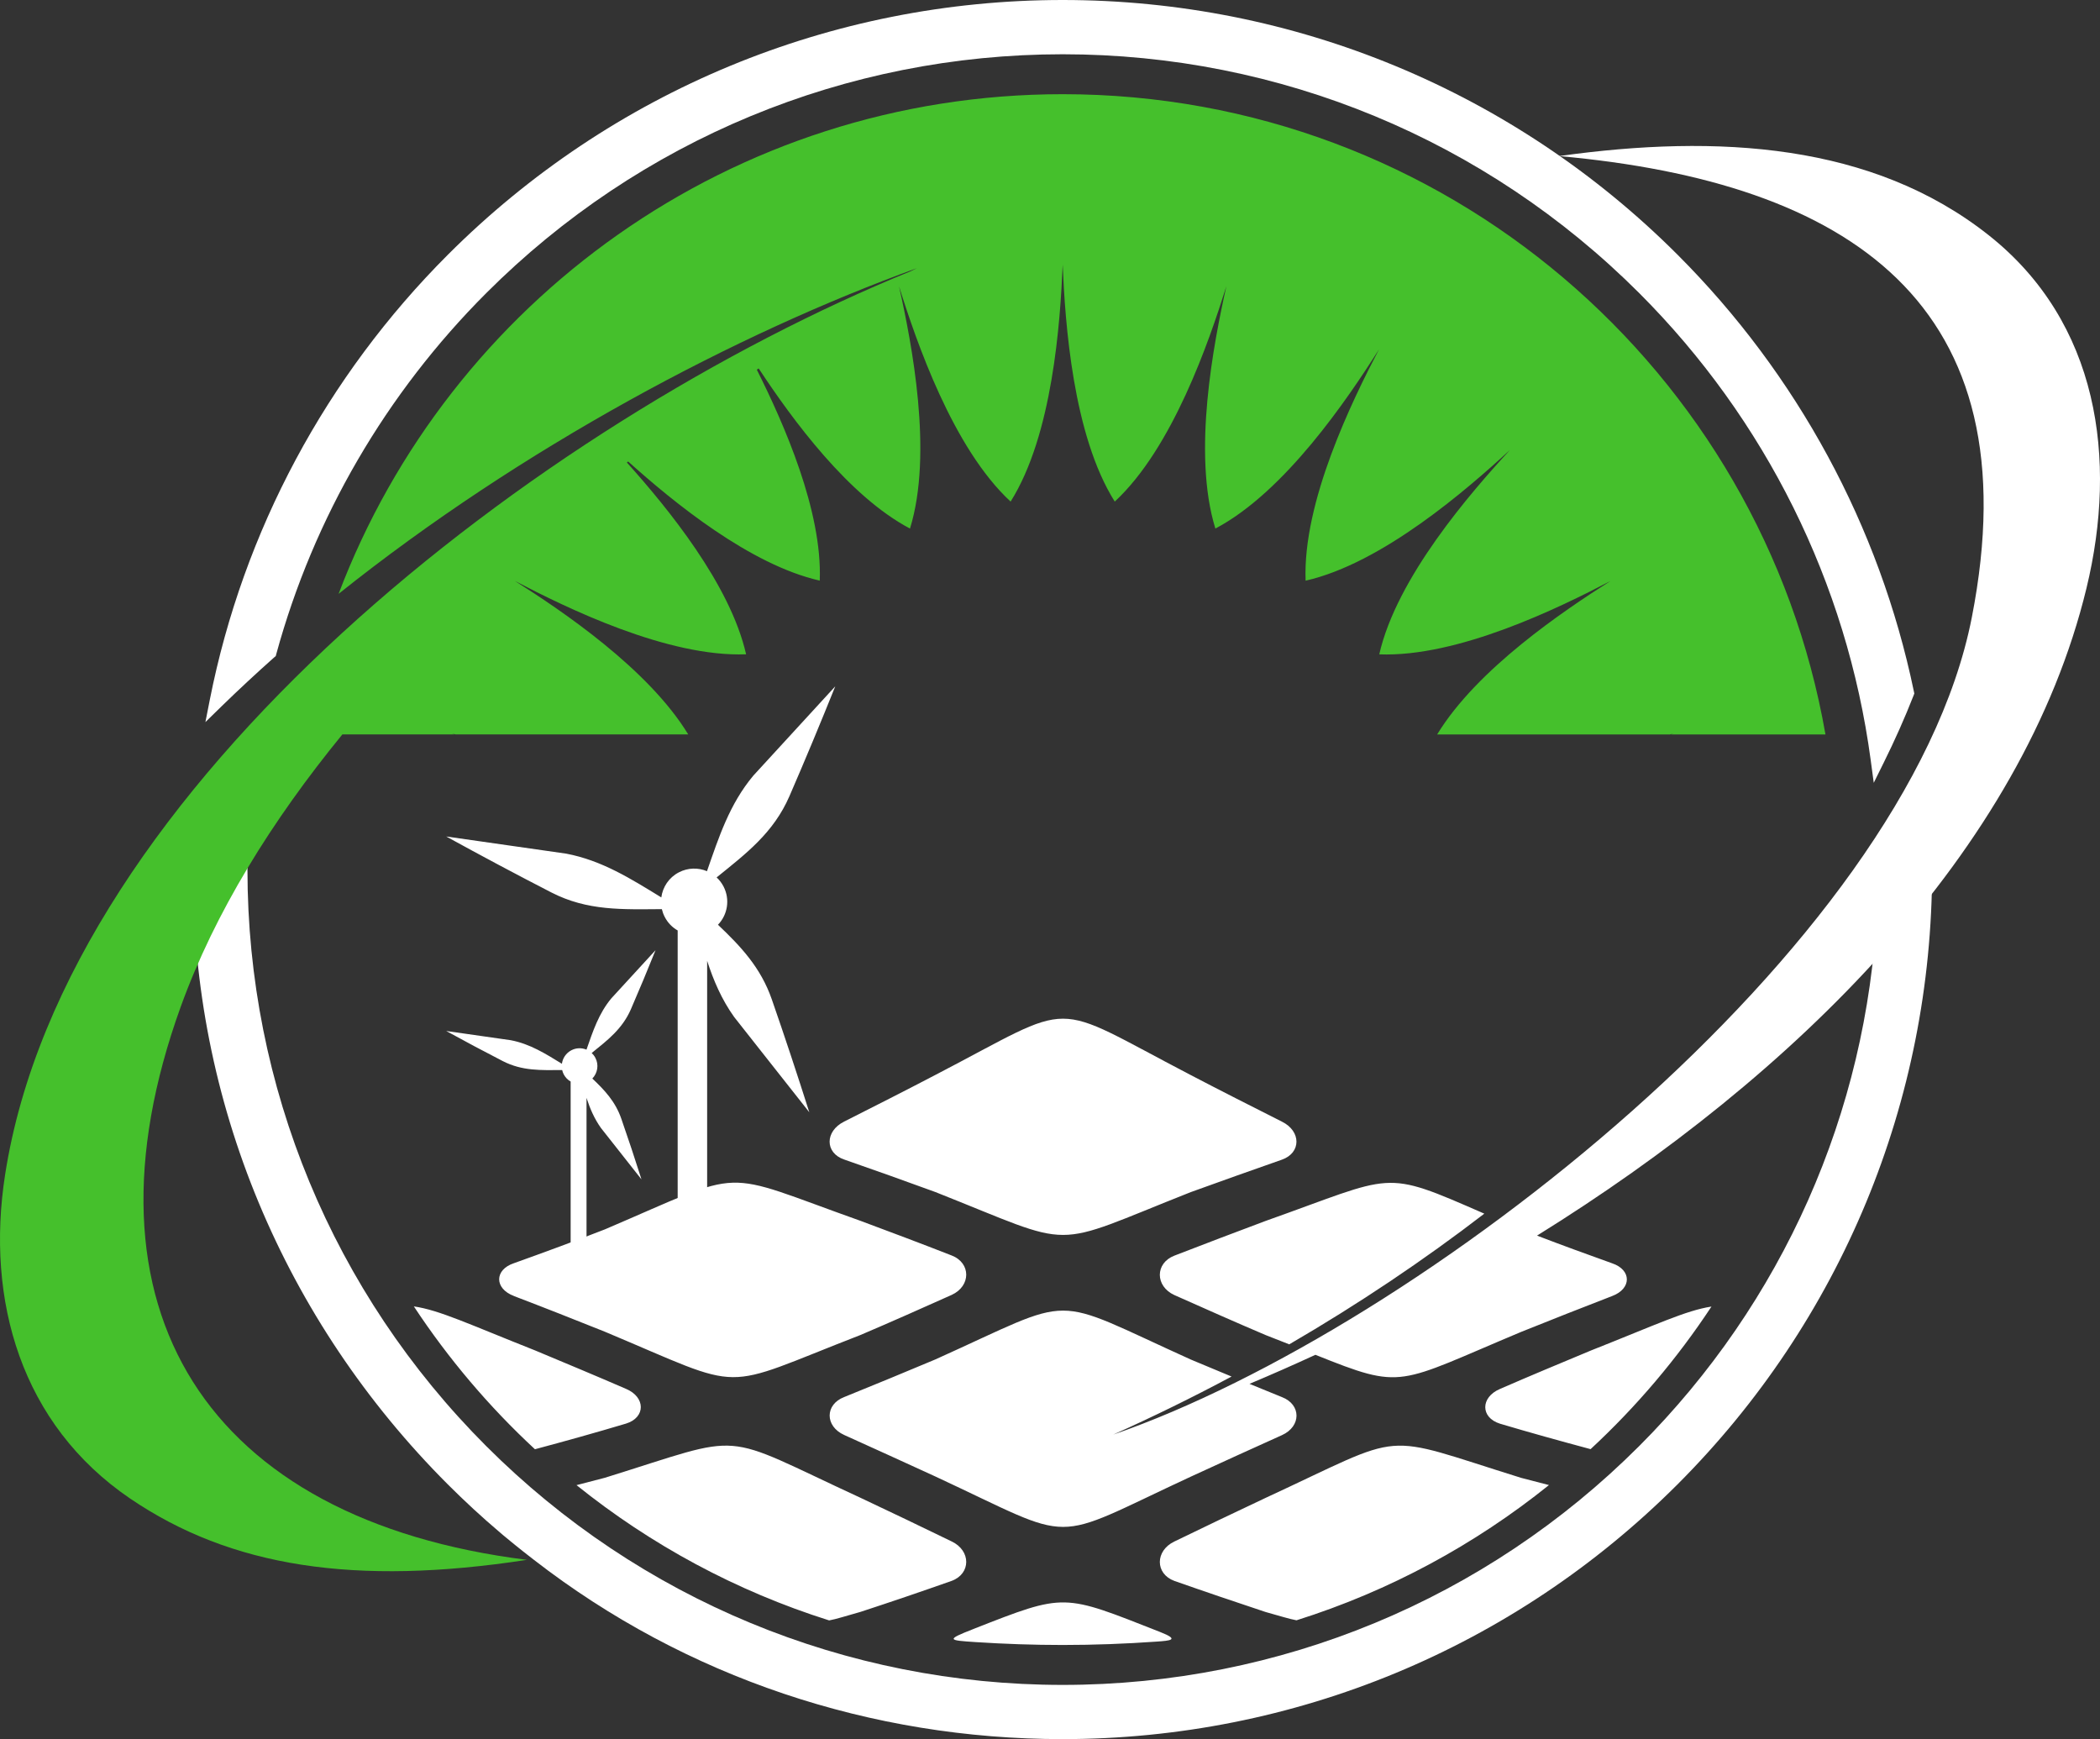
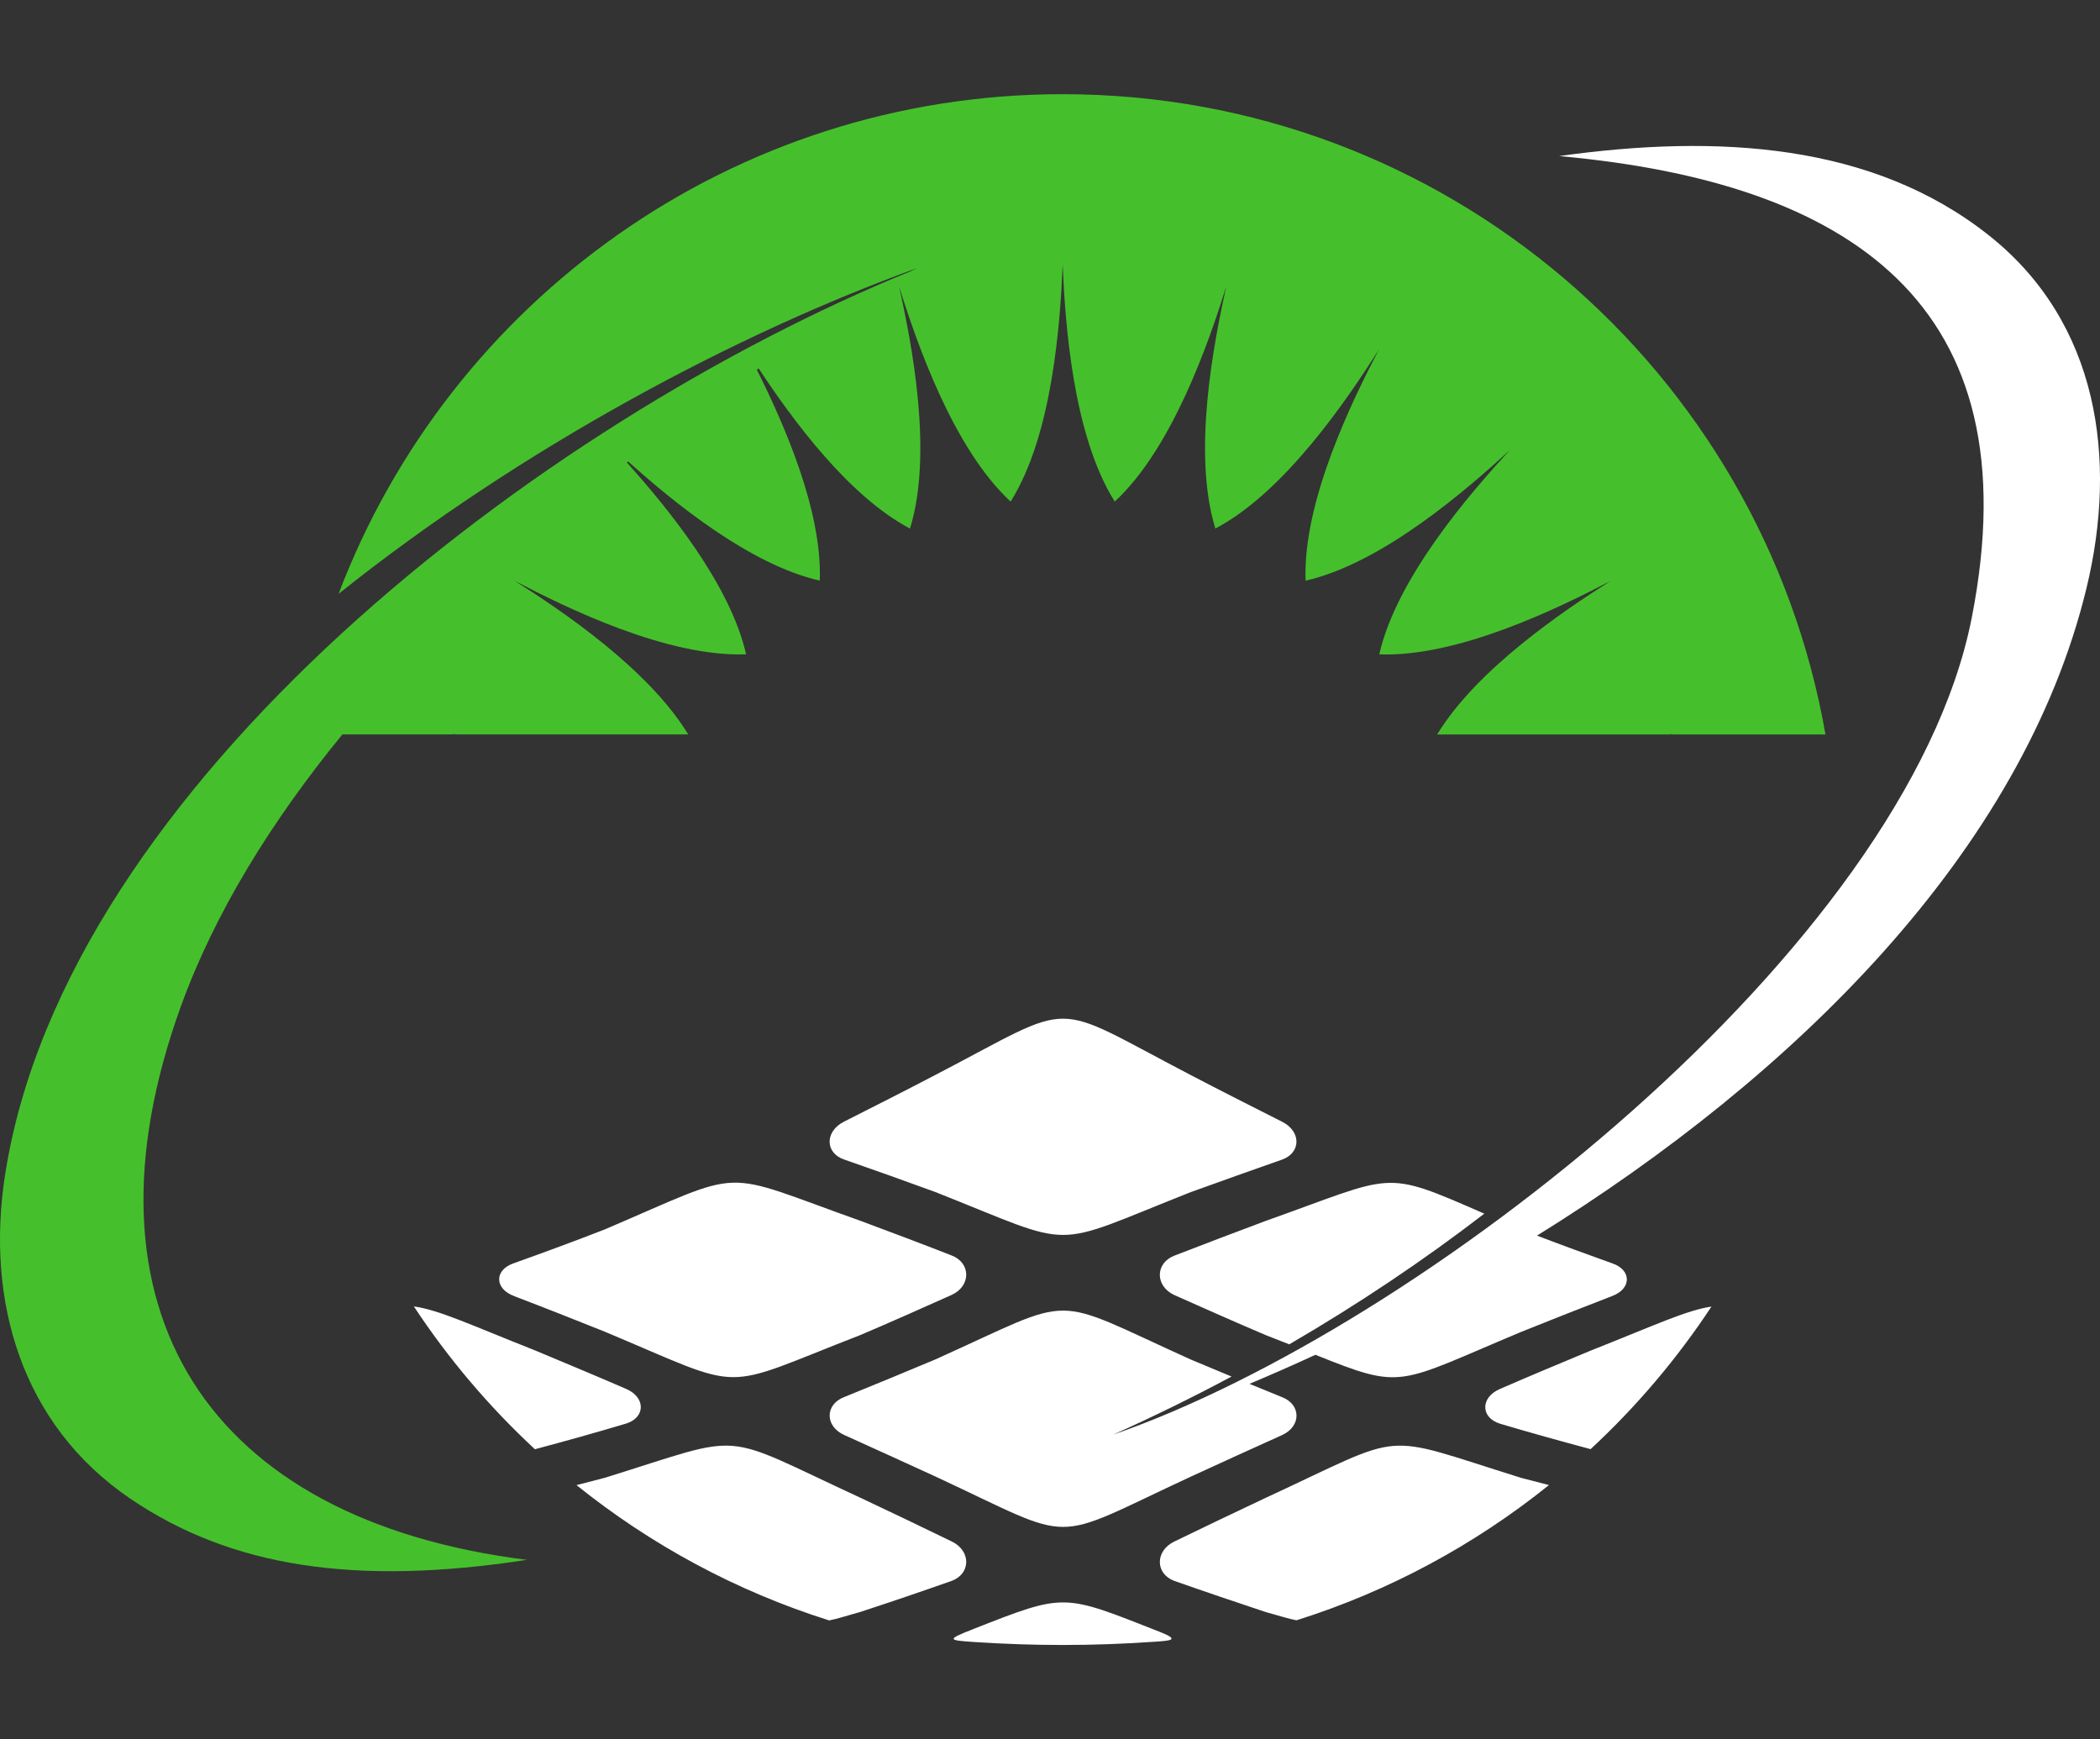
<svg xmlns="http://www.w3.org/2000/svg" id="Ebene_2" data-name="Ebene 2" viewBox="0 0 394.02 326.27">
  <rect x="0" y="0" width="394.02" height="326.27" fill="#333333" stroke="none" />
  <defs>
    <style>.cls-1 { fill: #fff; } .cls-1, .cls-2 { fill-rule: evenodd; } .cls-2 { fill: #45c02c; }</style>
  </defs>
  <g id="Ebene_1-2" data-name="Ebene 1">
    <g>
-       <path class="cls-1" d="M46.97 150.21c-.36 4.3-.54 8.62-.54 12.93.0 40.71 16.02 79.38 44.8 108.16 28.78 28.78 67.46 44.8 108.16 44.8s79.38-16.02 108.16-44.8c26.89-26.89 42.76-62.57 44.62-100.56l.02-.45.29-.34c2.63-3.13 5.18-6.32 7.64-9.58l2.34-3.09.05 3.88c0 .66.01 1.32.01 1.98.0 43.41-17.09 84.66-47.78 115.35-30.69 30.69-71.94 47.78-115.35 47.78-35.93.0-70.73-11.56-99.17-33.6l-1.22-.95-.82-.64-.7-.56-.81-.65-.7-.57-.8-.66-.5-.41-.3-.25-.59-.5c-3.37-2.86-6.63-5.87-9.75-8.99-30.68-30.68-48.06-71.89-47.78-115.36v-1.64l.21-.32c2.55-4.06 5.26-8.01 8.1-11.87l2.79-3.78-.39 4.68zm4.47-26.88c-3.34 2.97-6.62 6.02-9.83 9.14l-3.07 3 .83-4.21c6.27-31.66 21.86-60.67 44.67-83.48C114.73 17.09 155.98.0 199.4.0s84.7 17.13 115.35 47.78c22.43 22.43 37.89 50.87 44.35 81.94l.08.39-.14.37c-1.66 4.24-3.52 8.4-5.54 12.48l-1.93 3.9-.58-4.31c-4.47-33.2-19.75-63.89-43.43-87.57-28.78-28.78-67.45-44.8-108.16-44.8S120.02 26.2 91.24 54.98c-18.77 18.77-32.39 42.1-39.4 67.72l-.1.38-.3.26z" />
      <path class="cls-1" d="M240.53 217.56c-5.69 1.98-11.39 4.03-17.11 6.09-27.12 10.71-20.81 10.71-47.93-.02-5.69-2.08-11.42-4.12-17.11-6.1-3.63-1.24-3.63-5.3.0-7.11 5.69-2.88 11.42-5.77 17.11-8.75 27.12-14.08 20.81-14.08 47.93.02 5.73 2.99 11.42 5.87 17.11 8.74 3.63 1.79 3.63 5.85.0 7.13M96.41 243.14c5.69 2.17 11.39 4.42 17.08 6.7 27.16 11.39 20.84 11.13 47.97.61 5.73-2.44 11.42-4.97 17.11-7.52 3.63-1.67 3.63-5.98.0-7.39-5.69-2.23-11.39-4.37-17.11-6.5-27.12-9.63-20.81-9.99-47.97 1.6-5.69 2.22-11.38 4.31-17.08 6.35-3.67 1.23-3.67 4.75.0 6.14zm145.47 9.06c-1.37-.55-2.84-1.13-4.43-1.74-5.69-2.42-11.39-4.95-17.11-7.5-3.63-1.67-3.63-5.98.0-7.39 5.73-2.23 11.42-4.37 17.11-6.51 24.53-8.69 21.71-9.82 41.05-1.37-11.32 8.71-23.57 16.94-36.62 24.53zM100.36 271.88c-8.6-7.97-16.23-16.97-22.71-26.79 4.84.71 10.25 3.31 22.75 8.26 5.69 2.38 11.39 4.75 17.08 7.22 3.67 1.56 3.67 5.36.0 6.5-5.69 1.7-11.38 3.29-17.08 4.81h-.04zM155.57 304c-17.45-5.5-33.48-14.19-47.4-25.38 1.77-.45 3.55-.91 5.32-1.38 27.16-8.43 20.84-8.76 47.97 3.76 5.73 2.69 11.42 5.43 17.11 8.19 3.63 1.73 3.63 6.04.0 7.39-5.69 2.01-11.39 3.95-17.11 5.82-2.88.81-4.52 1.35-5.88 1.6zm135.06-25.39c-13.92 11.19-29.94 19.88-47.37 25.37-1.36-.26-3.01-.77-5.81-1.56-5.69-1.89-11.39-3.82-17.11-5.83-3.63-1.34-3.63-5.65.0-7.39 5.73-2.77 11.42-5.51 17.11-8.18 27.12-12.54 20.81-12.21 47.97-3.76 1.74.46 3.47.91 5.21 1.35zm30.49-33.49c-6.47 9.81-14.09 18.79-22.68 26.75-5.67-1.52-11.37-3.1-17.01-4.78-3.67-1.15-3.67-4.94.0-6.51 5.66-2.47 11.38-4.84 17.08-7.22 12.38-4.9 17.8-7.5 22.61-8.24zM292.61 29.27c29.75-4.15 58.74-2.38 80.52 14.85 20.67 16.35 24.2 42.04 18.36 66.2-11.97 49.48-54.86 91.55-103.1 121.49 4.7 1.8 9.41 3.52 14.11 5.2 3.66 1.24 3.66 4.75.0 6.13-5.69 2.2-11.39 4.44-17.08 6.73-23.47 9.83-21.95 10.98-38.61 4.3-4.14 1.91-8.27 3.73-12.37 5.45 2.03.83 4.06 1.66 6.1 2.49 3.63 1.4 3.63 5.49.0 7.13-5.69 2.56-11.39 5.16-17.11 7.79-27.12 12.57-20.81 12.58-47.93-.03-5.69-2.61-11.42-5.22-17.11-7.79-3.63-1.64-3.63-5.71.0-7.11 5.69-2.31 11.42-4.66 17.11-7.06 27.12-12.21 20.81-12.22 47.93.02 2.56 1.07 5.11 2.14 7.65 3.19-7.43 3.97-14.85 7.6-22.2 10.89 57.14-19.77 148.88-91.16 161.08-153.26 11.59-59.04-23.17-81.67-77.34-86.59zM182.66 305.6c17.39-6.81 16.65-6.64 35.03.58 3.74 1.47 1.9 1.62-.74 1.8-5.8.41-11.65.63-17.56.63-5.48.0-10.93-.19-16.32-.54-5.2-.34-5.66-.41-.42-2.46z" />
-       <path class="cls-1" d="M134.71 173.49c4.26 4.04 8.02 8.01 10.1 13.99 2.45 7.04 4.78 14.09 7.04 21.19l-14.09-17.86c-2.37-3.31-3.88-6.86-5.08-10.55v55.65h-5.53v-61.35c-1-.57-1.85-1.42-2.42-2.52-.25-.48-.43-.98-.55-1.48-7.36.04-13.93.37-20.75-3.14-6.63-3.41-13.18-6.9-19.71-10.49l22.52 3.22c6.72 1.28 12.14 4.72 17.84 8.21.26-1.94 1.42-3.73 3.29-4.7 1.71-.89 3.64-.91 5.28-.22 2.23-6.41 4.24-12.6 8.69-17.92l15.38-16.76c-2.78 6.92-5.63 13.77-8.6 20.61-2.98 6.86-8.1 10.75-13.66 15.24.51.47.95 1.04 1.29 1.69 1.27 2.44.77 5.33-1.05 7.2h0zm-23.56 28.84c.97-1.01 1.25-2.56.56-3.87-.18-.35-.42-.65-.69-.91 2.99-2.42 5.74-4.51 7.35-8.2 1.6-3.68 3.13-7.36 4.63-11.09l-8.28 9.02c-2.39 2.86-3.47 6.19-4.68 9.64-.89-.37-1.92-.36-2.84.12-1 .52-1.63 1.49-1.77 2.53-3.07-1.88-5.98-3.73-9.6-4.42l-12.11-1.73c3.52 1.93 7.04 3.81 10.6 5.64 3.67 1.89 7.21 1.71 11.16 1.69.06.27.16.54.29.8.31.59.76 1.05 1.3 1.35v31.12l2.98 1.88v-29.93c.64 1.99 1.46 3.9 2.73 5.68l7.58 9.61c-1.21-3.82-2.47-7.61-3.79-11.4-1.12-3.22-3.14-5.35-5.44-7.53z" />
    </g>
    <path class="cls-2" d="M142 69.35c5.17 10.31 12.31 26.56 11.81 39.58-13.1-2.98-27.41-14.68-35.95-22.35l-.24.19c7.67 8.54 19.39 22.87 22.37 35.98-14.76.57-33.68-8.69-43.38-13.76 8.79 5.57 25.03 16.49 32.52 28.79H85.48l-.73-.16.51.16H64.24C51 153.97 40.29 171.21 33.9 188.9c-20.47 56.72 4.94 96.23 64.97 103.74-32.31 4.95-55.57 1.33-74.45-11.5C3.99 267.25-2.72 244 .96 220.36 12.34 147.2 101.48 79.16 170.83 50.9l1.21-.59c-33.68 12.18-74.14 33.64-108.51 61.1 20.8-54.8 73.78-93.74 135.87-93.74 71.66.0 131.19 51.88 143.11 120.12h-28.99l.51-.16-.73.16h-43.65c7.49-12.3 23.74-23.21 32.52-28.79-9.7 5.07-28.62 14.33-43.38 13.76 3.27-14.41 17.11-30.29 24.52-38.34-8.05 7.4-23.93 21.24-38.34 24.52-.57-14.76 8.69-33.68 13.76-43.38-5.86 9.24-17.62 26.71-30.69 33.6-4.37-14.11-.32-34.78 2.06-45.46-3.27 10.44-10.1 30.36-20.94 40.4-7.87-12.5-9.31-33.52-9.77-44.45-.46 10.93-1.9 31.94-9.77 44.45-10.84-10.04-17.67-29.96-20.94-40.4 2.39 10.68 6.43 31.35 2.06 45.46-11.53-6.08-22.05-20.41-28.39-30.04l-.35.23z" />
  </g>
</svg>